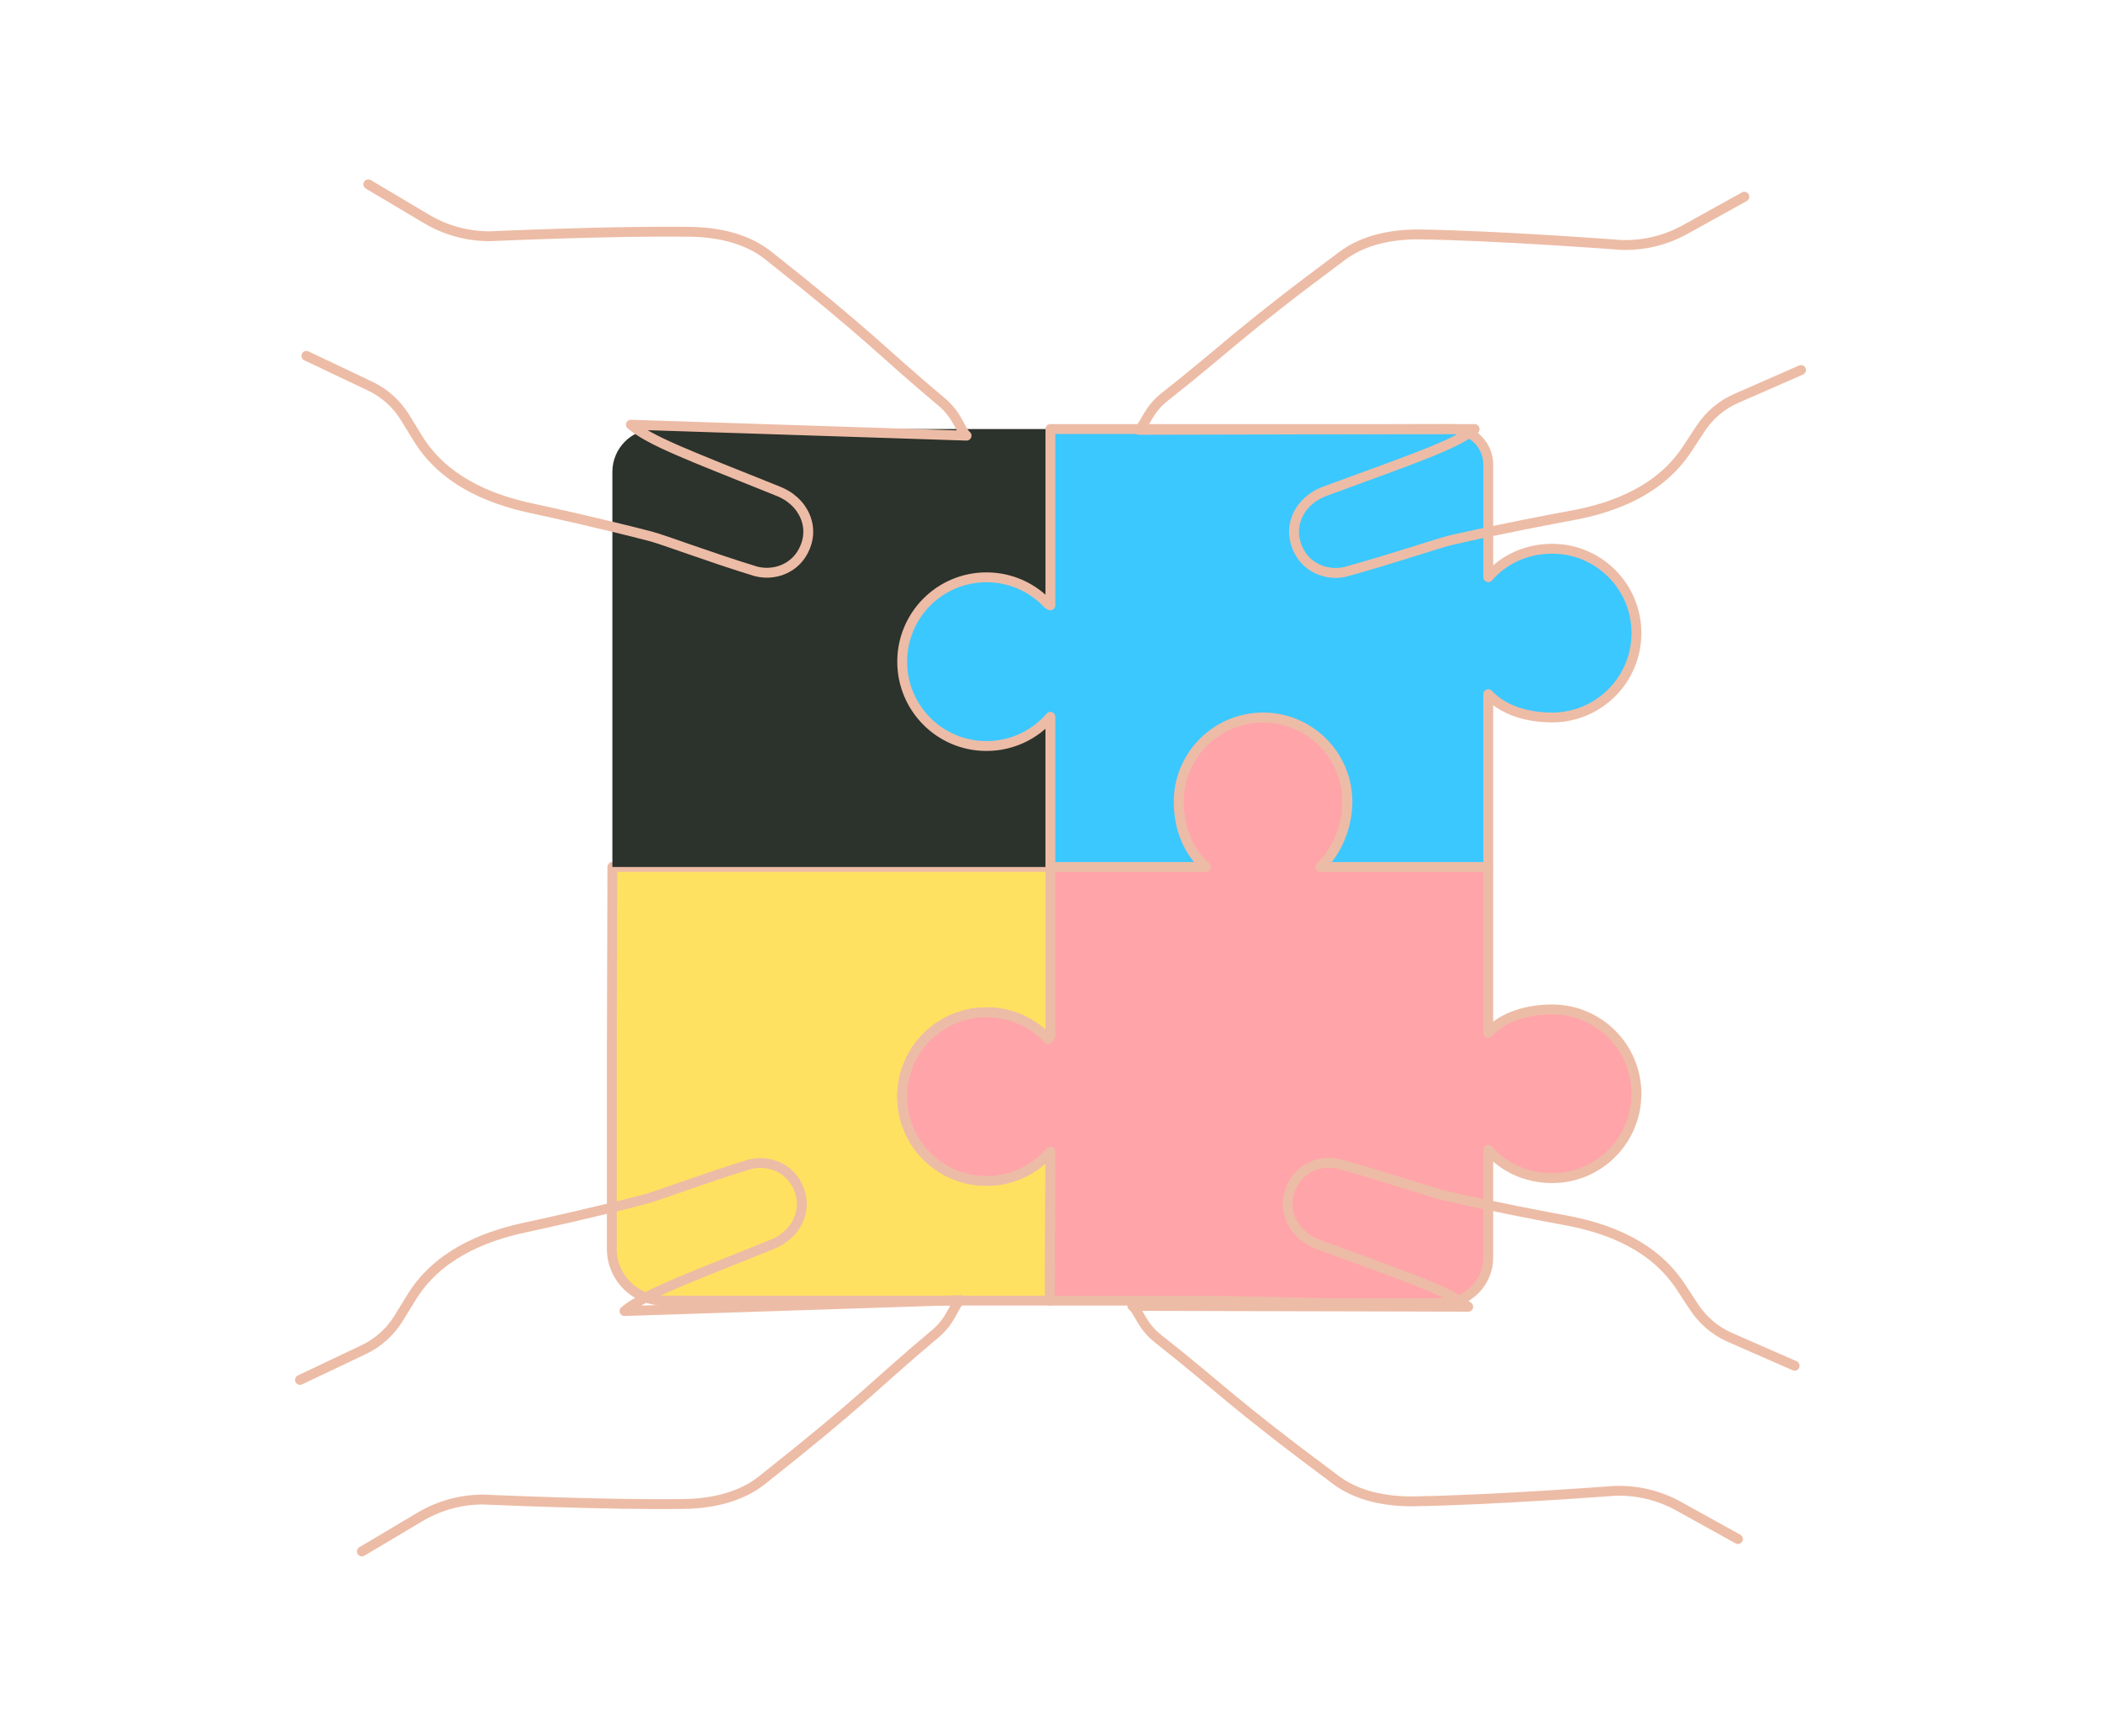
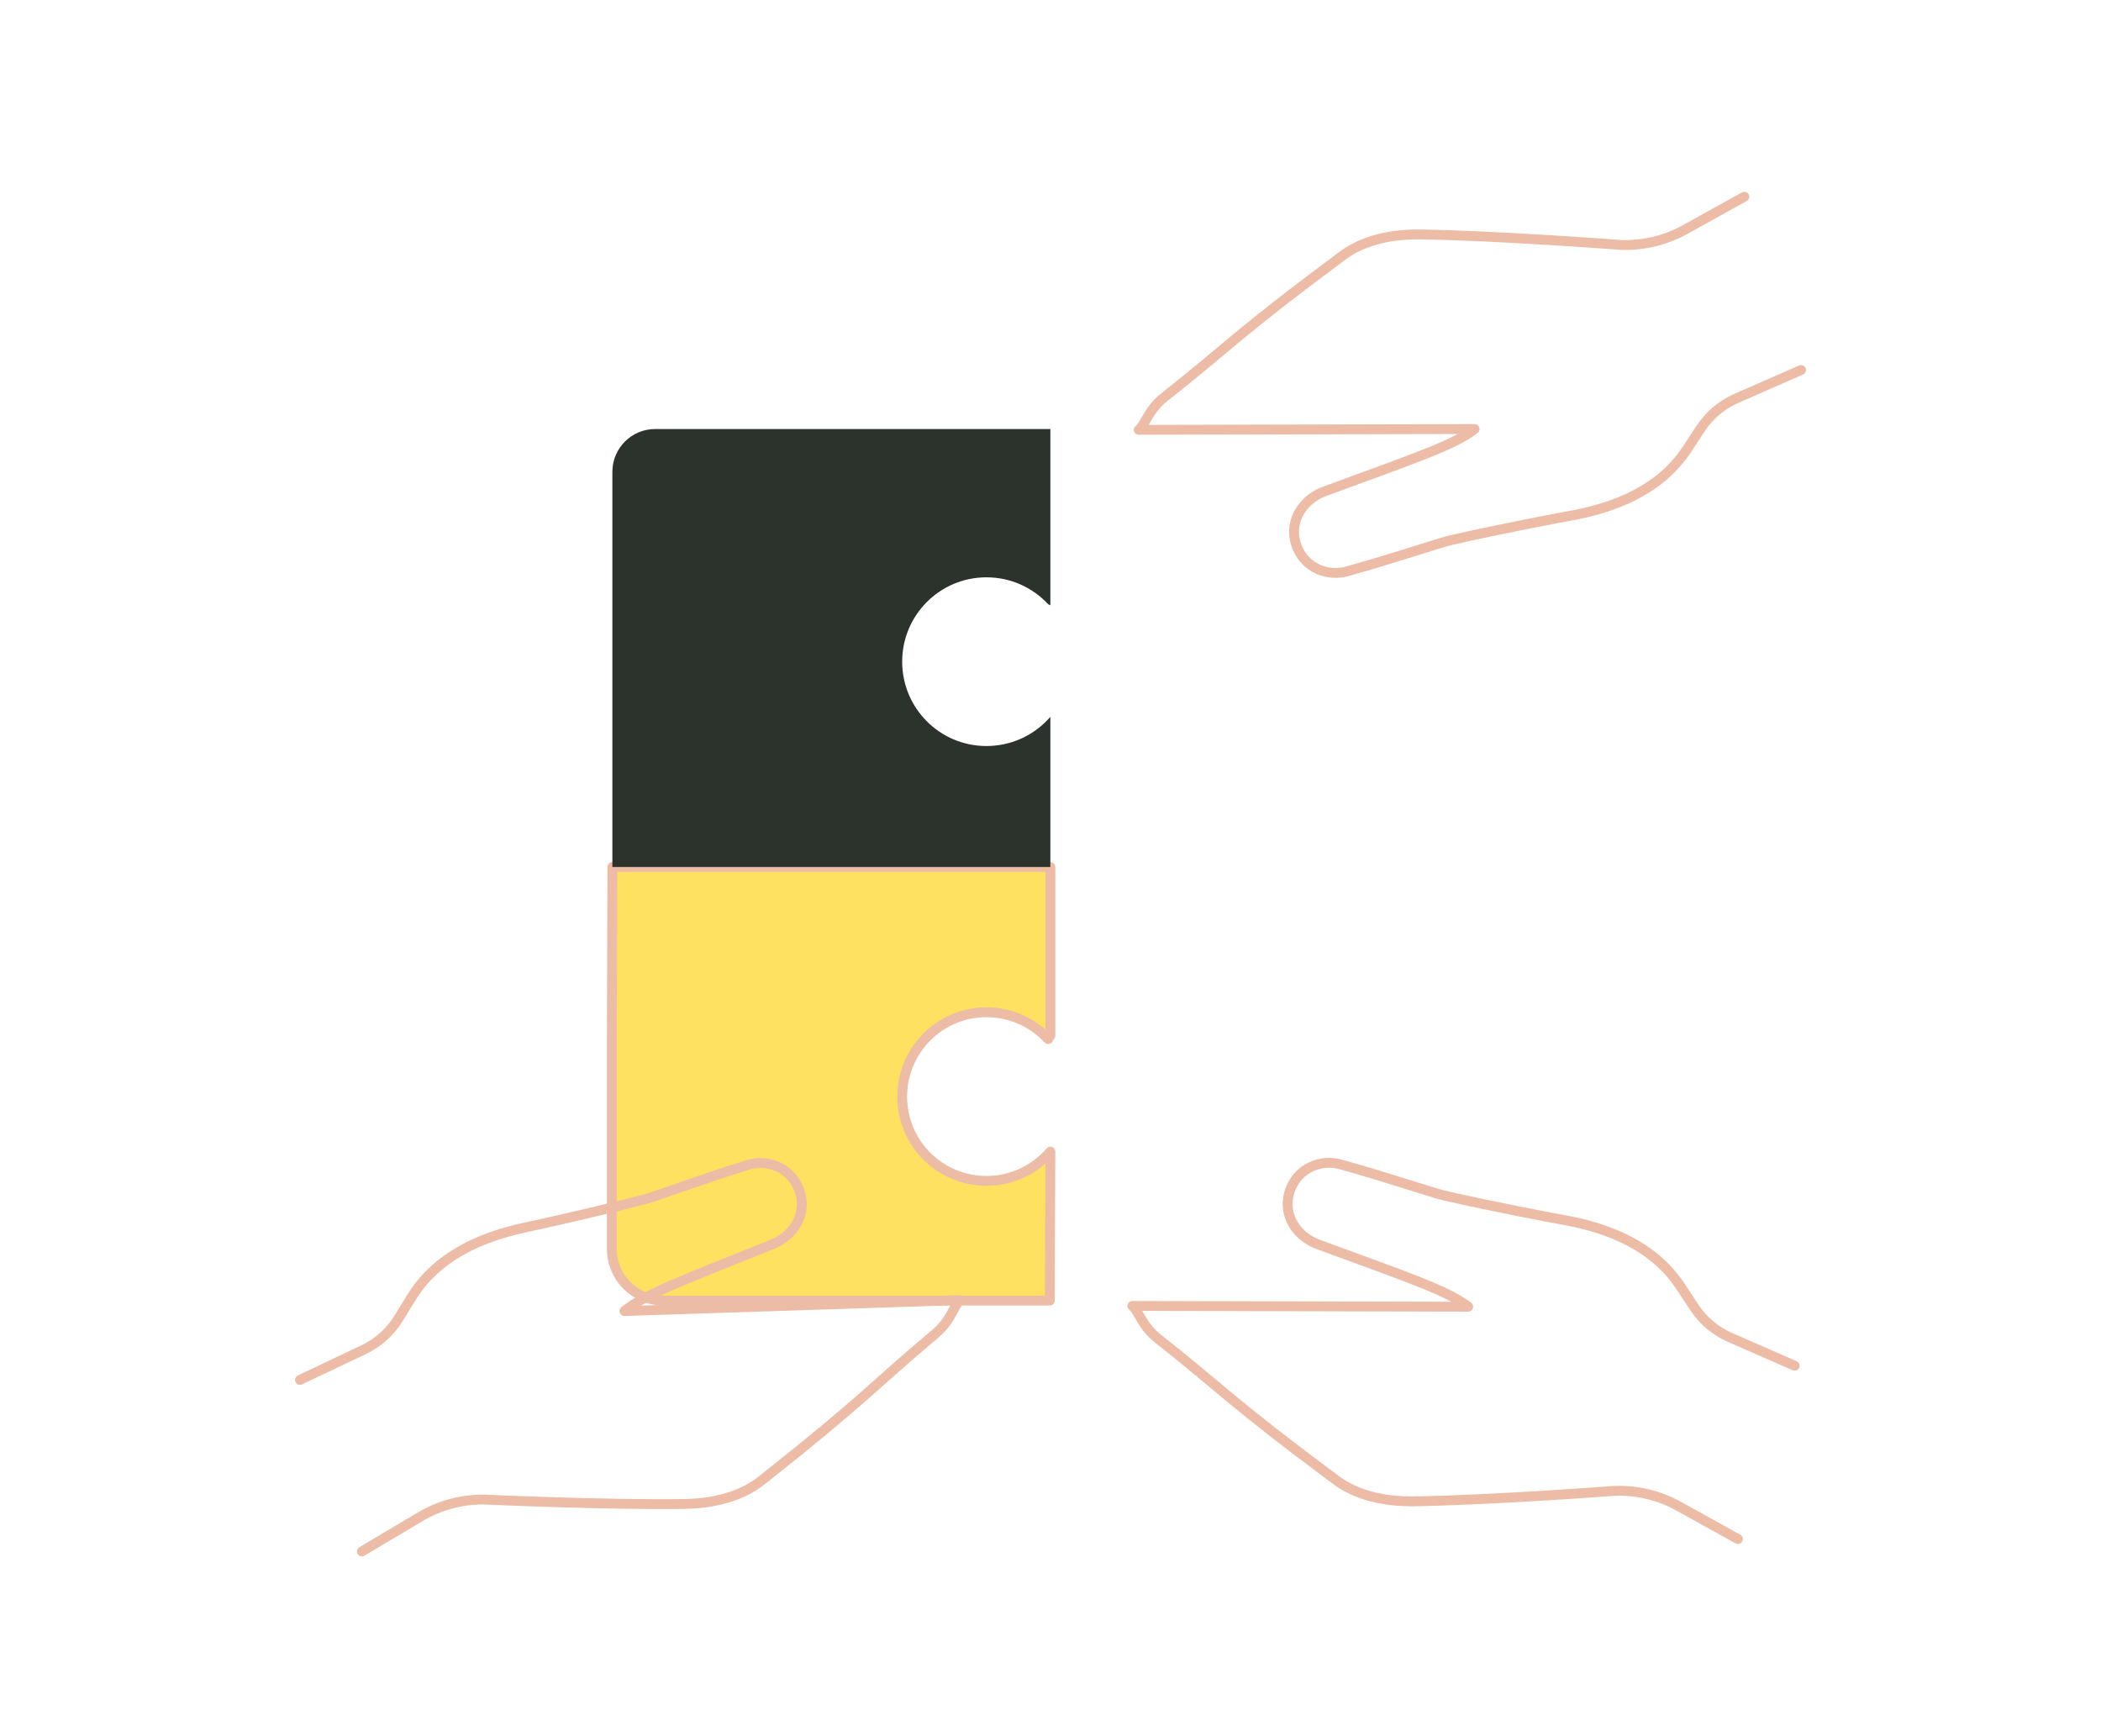
<svg xmlns="http://www.w3.org/2000/svg" version="1.1" id="Calque_1" x="0px" y="0px" width="213px" height="176px" viewBox="0 0 213 176" enable-background="new 0 0 213 176" xml:space="preserve">
  <g>
    <g>
      <path fill="#FFE161" stroke="#EDBCA6" stroke-linecap="round" stroke-linejoin="round" stroke-miterlimit="10" d="M91.463,111.193    c0,4.723,3.82,8.543,8.542,8.543c2.595,0,4.912-1.147,6.481-2.963v0.078l-0.055,15.024H67.273c-2.896,0-5.245-2.34-5.245-5.235    v-20.704l0.055-18.03h44.404v17.096l-0.223,0.356c-1.56-1.671-3.787-2.718-6.259-2.718    C95.284,102.641,91.463,106.472,91.463,111.193z" />
-       <path fill="#FFA4A9" stroke="#EDBCA6" stroke-linecap="round" stroke-linejoin="round" stroke-miterlimit="10" d="    M165.904,110.904c0,4.723-3.82,8.554-8.542,8.554c-2.595,0-4.912-1.069-6.481-2.886v10.938c0,2.551-2.072,4.622-4.622,4.622    h-11.483l-12.128-0.256h-16.215l0.055-15.024v-0.078c-1.57,1.815-3.886,2.963-6.481,2.963c-4.722,0-8.542-3.82-8.542-8.543    c0-4.722,3.82-8.553,8.542-8.553c2.472,0,4.699,1.047,6.259,2.718l0.223-0.356V87.906h15.749c-1.815-1.571-2.74-4.021-2.74-6.604    c0-4.722,3.831-8.554,8.553-8.554c4.722,0,8.552,3.832,8.552,8.554c0,2.461-1.046,5.045-2.728,6.604h17.007v16.805    c1.559-1.67,4.009-2.359,6.481-2.359C162.084,102.352,165.904,106.183,165.904,110.904z" />
      <path fill="#2C322C" d="M91.463,67.091c0,4.722,3.82,8.553,8.542,8.553c2.595,0,4.912-1.146,6.481-2.962v15.225H62.083V47.846    c0-2.395,1.938-4.344,4.333-4.344h40.071v17.875l-0.223-0.11c-1.56-1.684-3.787-2.729-6.259-2.729    C95.284,58.537,91.463,62.368,91.463,67.091z" />
-       <path fill="#3BC8FF" stroke="#EDBCA6" stroke-linecap="round" stroke-linejoin="round" stroke-miterlimit="10" d="M165.904,64.194    c0,4.723-3.82,8.554-8.542,8.554c-2.472,0-4.923-0.69-6.481-2.361v17.52h-17.007c1.682-1.56,2.728-4.144,2.728-6.604    c0-4.722-3.831-8.554-8.552-8.554c-4.722,0-8.553,3.832-8.553,8.554c0,2.584,0.924,5.033,2.74,6.604h-15.749V72.682    c-1.57,1.815-3.886,2.962-6.481,2.962c-4.722,0-8.542-3.831-8.542-8.553c0-4.723,3.82-8.554,8.542-8.554    c2.472,0,4.699,1.046,6.259,2.729l0.223,0.11V43.502h40.773c2.005,0,3.62,1.627,3.62,3.619v11.405    c1.57-1.816,3.886-2.886,6.481-2.886C162.084,55.641,165.904,59.474,165.904,64.194z" />
    </g>
    <g>
      <g>
        <path fill="none" stroke="#EDBCA6" stroke-linecap="round" stroke-linejoin="round" stroke-miterlimit="10" d="M176.843,19.947     l-5.998,3.324c-1.984,1.101-4.227,1.643-6.494,1.564c0,0-12.517-0.949-20.34-1.064c-2.999-0.044-5.81,0.594-7.904,2.149     c-10.872,8.081-11.637,9.289-18.009,14.306c-1.742,1.37-1.933,2.769-2.653,3.358l34.053-0.082     c-2.082,1.614-5.825,2.873-15.074,6.268l0.048-0.011c-2.683,0.874-4.2,3.692-2.673,6.324c0.909,1.564,2.781,2.298,4.548,1.906     l0.019-0.005c4.785-1.305,9.348-2.896,10.794-3.229c4.64-1.066,10.749-2.228,12.016-2.454c4.75-0.849,9.204-2.725,11.857-6.757     l1.383-2.099c0.884-1.345,2.14-2.405,3.614-3.051l6.56-2.876" />
      </g>
    </g>
    <g>
      <g>
-         <path fill="none" stroke="#EDBCA6" stroke-linecap="round" stroke-linejoin="round" stroke-miterlimit="10" d="M37.337,18.69     l5.894,3.504c1.95,1.159,4.176,1.769,6.444,1.759c0,0,12.541-0.568,20.363-0.447c2.999,0.046,5.79,0.768,7.835,2.387     c10.622,8.406,11.351,9.638,17.568,14.843c1.7,1.424,1.848,2.827,2.551,3.438l-34.034-1.112     c2.029,1.677,5.733,3.048,14.876,6.721l-0.048-0.012c2.655,0.955,4.087,3.817,2.48,6.401c-0.956,1.537-2.85,2.213-4.604,1.767     l-0.018-0.003c-4.743-1.449-9.257-3.179-10.693-3.556c-4.605-1.206-10.676-2.552-11.934-2.815     c-4.724-0.992-9.119-3.004-11.649-7.112l-1.317-2.141c-0.844-1.371-2.067-2.468-3.521-3.158l-6.471-3.073" />
-       </g>
+         </g>
    </g>
    <g>
      <g>
        <path fill="none" stroke="#EDBCA6" stroke-linecap="round" stroke-linejoin="round" stroke-miterlimit="10" d="M176.192,156.052     l-5.997-3.324c-1.985-1.1-4.228-1.642-6.495-1.563c0,0-12.517,0.947-20.339,1.063c-2.999,0.043-5.811-0.594-7.905-2.149     c-10.872-8.081-11.636-9.289-18.009-14.305c-1.742-1.371-1.933-2.77-2.652-3.36l34.052,0.083     c-2.081-1.614-5.824-2.873-15.073-6.268l0.047,0.011c-2.683-0.874-4.201-3.691-2.672-6.324c0.909-1.564,2.781-2.298,4.548-1.906     l0.018,0.005c4.785,1.305,9.349,2.896,10.795,3.229c4.639,1.066,10.749,2.228,12.015,2.454c4.75,0.849,9.204,2.725,11.857,6.757     l1.383,2.099c0.885,1.345,2.14,2.405,3.614,3.051l6.561,2.875" />
      </g>
    </g>
    <g>
      <g>
        <path fill="none" stroke="#EDBCA6" stroke-linecap="round" stroke-linejoin="round" stroke-miterlimit="10" d="M36.687,157.31     l5.895-3.504c1.95-1.159,4.175-1.77,6.443-1.759c0,0,12.54,0.568,20.364,0.447c2.999-0.046,5.79-0.769,7.834-2.387     c10.623-8.406,11.351-9.638,17.568-14.844c1.7-1.423,1.848-2.826,2.551-3.438l-34.035,1.112     c2.029-1.677,5.734-3.048,14.876-6.721l-0.047,0.012c2.655-0.954,4.086-3.817,2.479-6.401c-0.955-1.537-2.85-2.213-4.604-1.768     l-0.018,0.005c-4.743,1.448-9.256,3.178-10.692,3.555c-4.605,1.206-10.676,2.552-11.935,2.815     c-4.723,0.992-9.118,3.003-11.649,7.112l-1.316,2.141c-0.844,1.372-2.068,2.467-3.521,3.158l-6.47,3.073" />
      </g>
    </g>
  </g>
</svg>